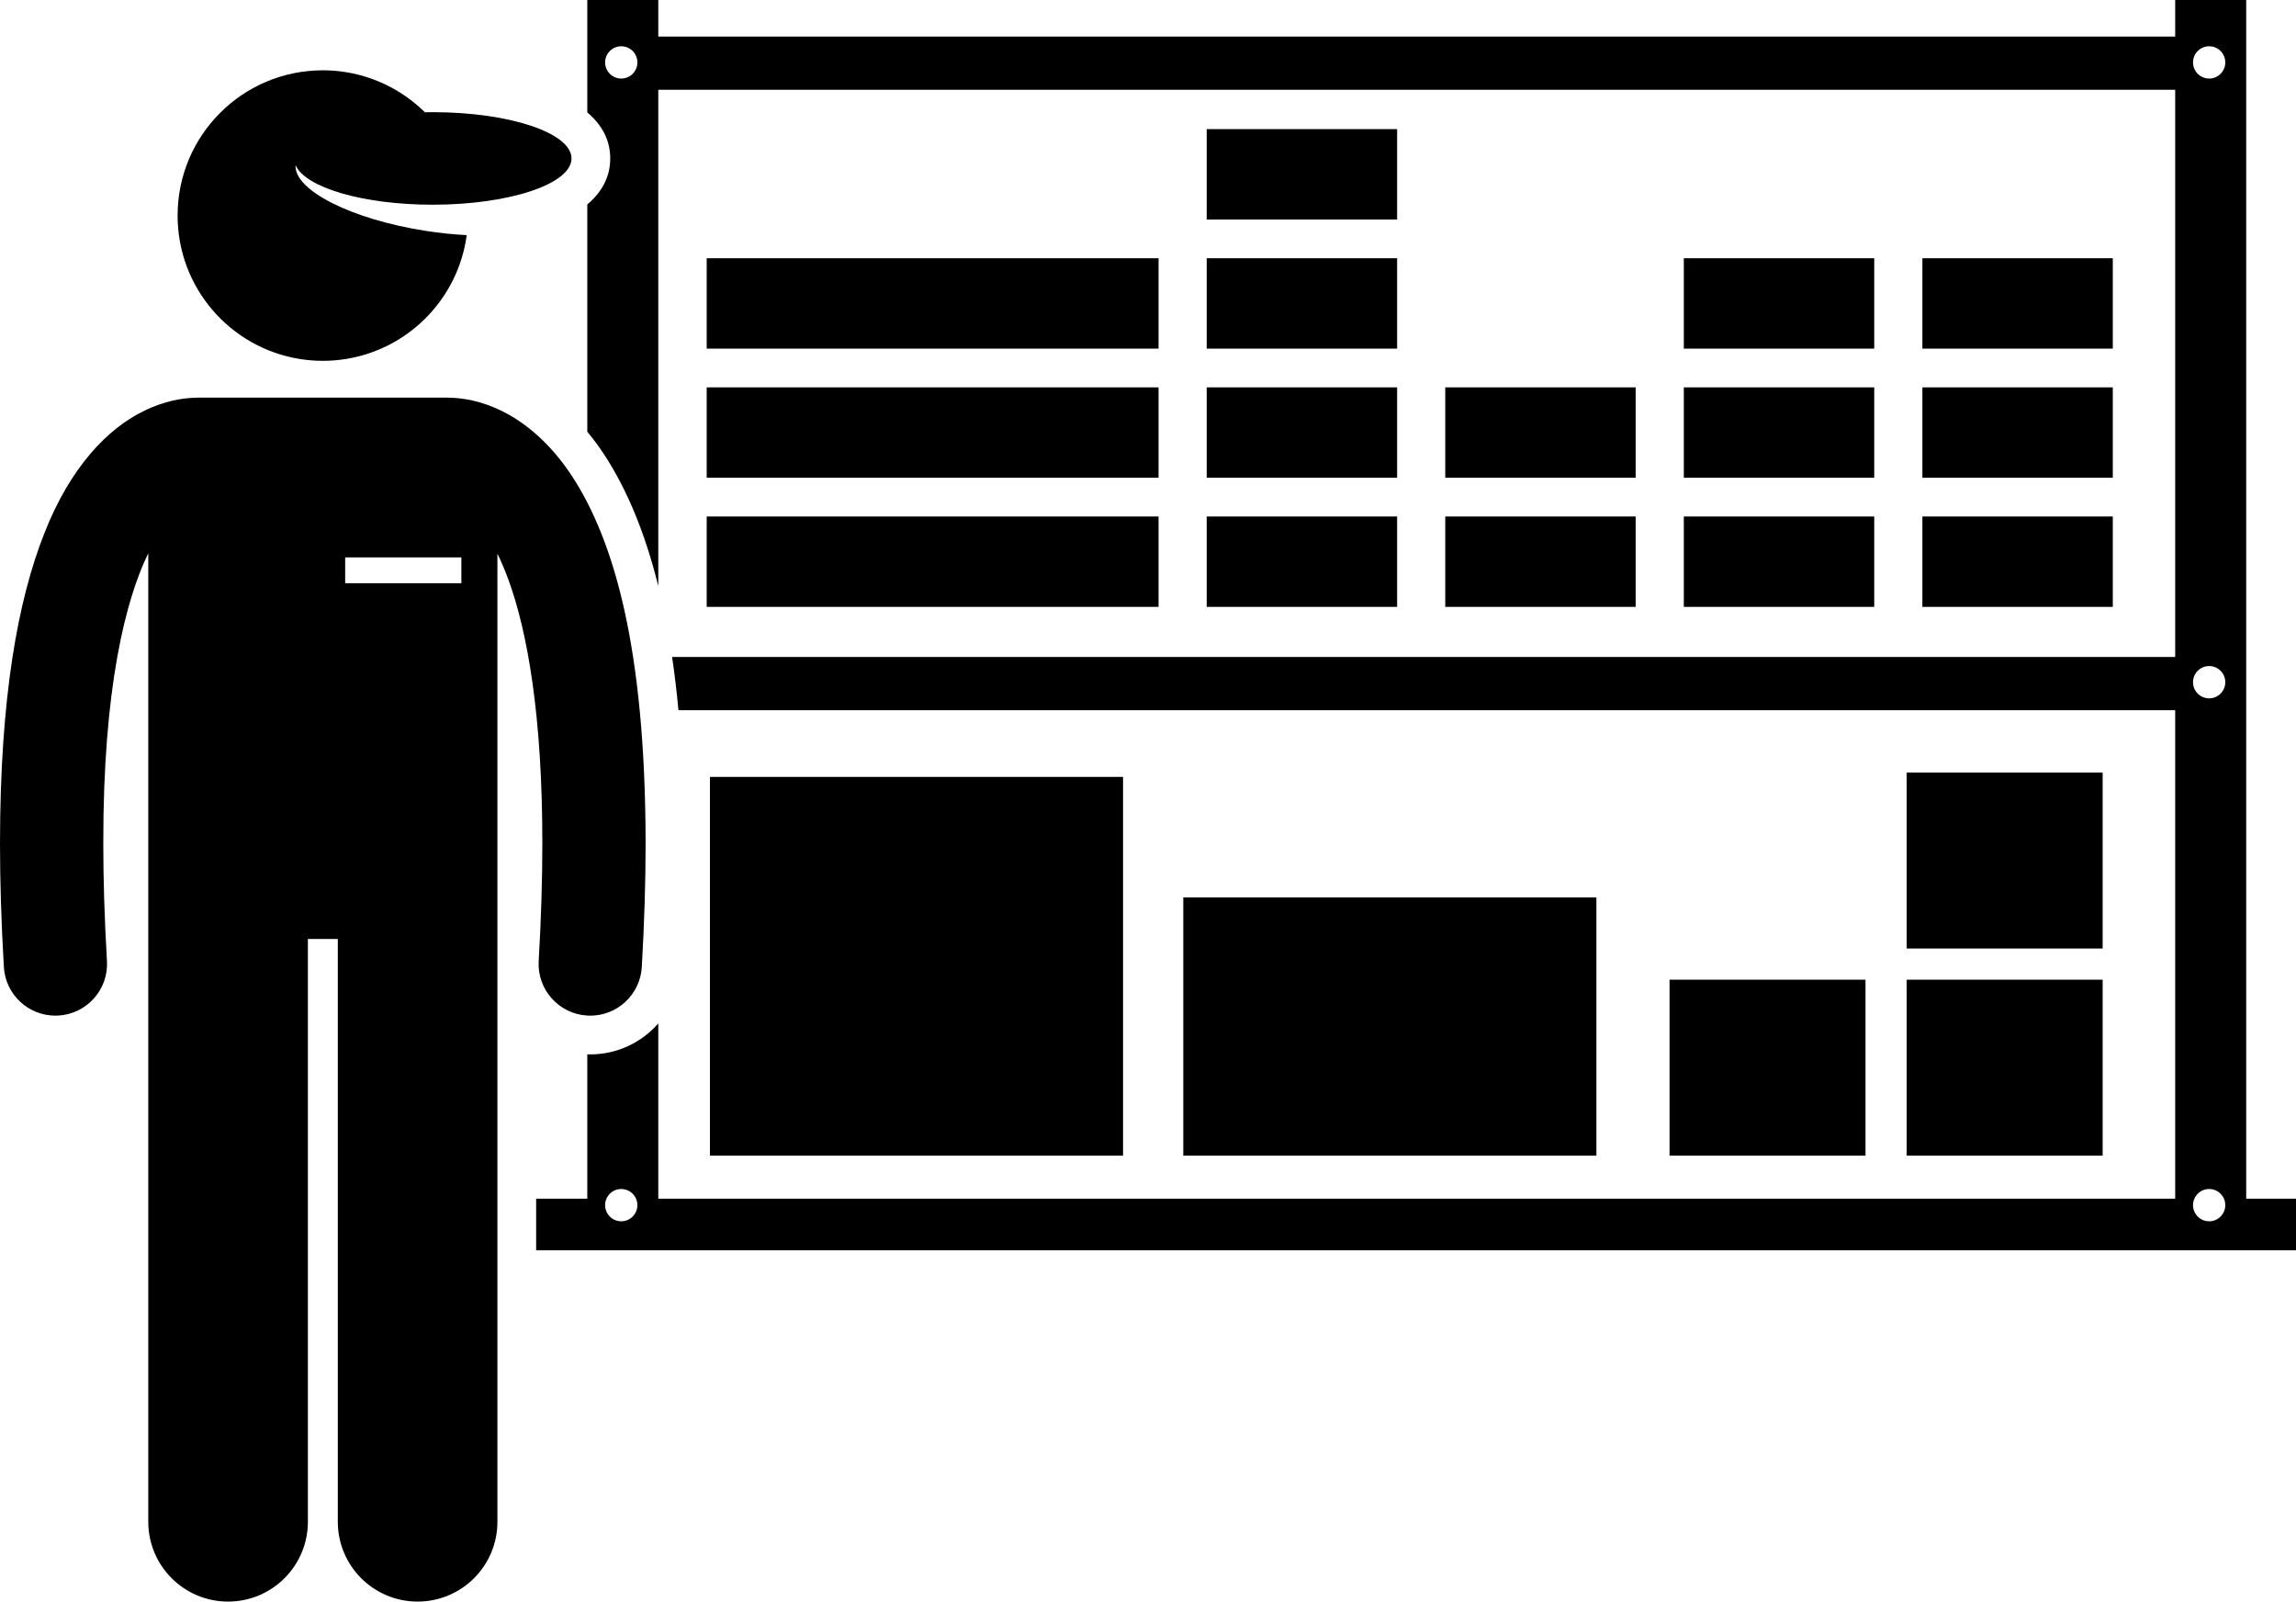
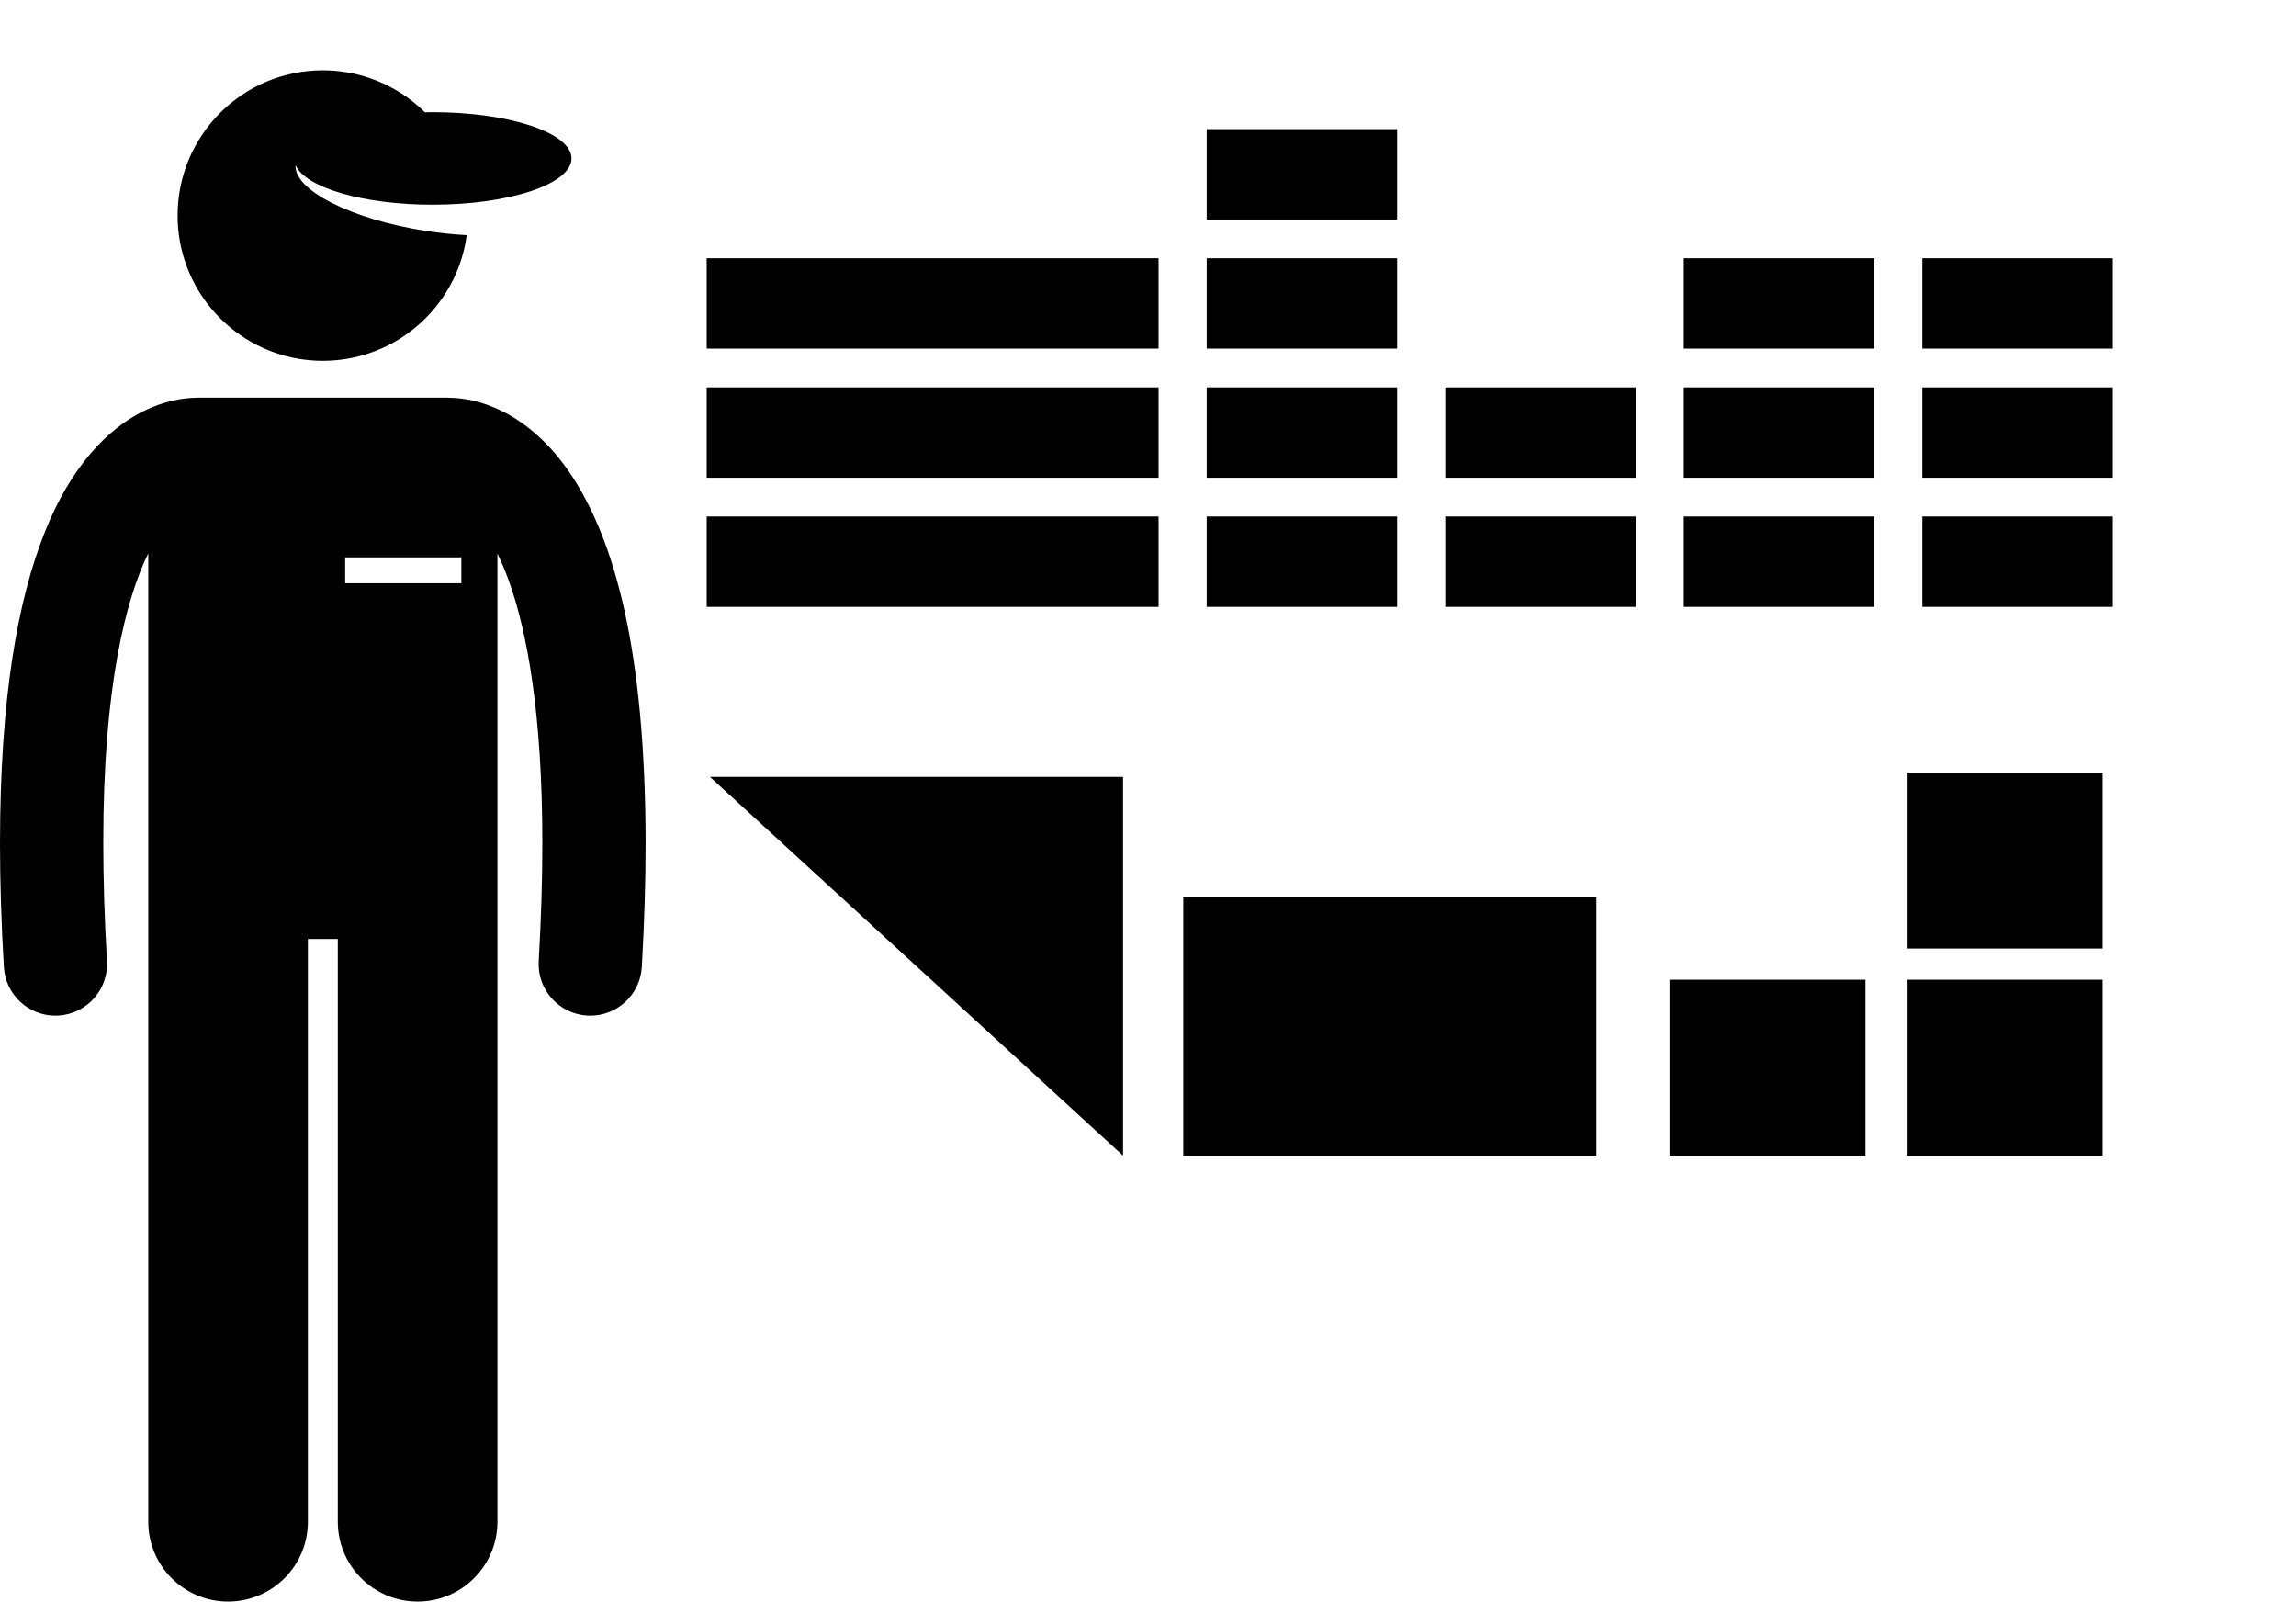
<svg xmlns="http://www.w3.org/2000/svg" height="248.1" preserveAspectRatio="xMidYMid meet" version="1.0" viewBox="0.0 0.0 355.7 248.1" width="355.7" zoomAndPan="magnify">
  <g id="change1_1">
-     <path d="M347.984,185.666V0h-11v5.667h-235V0h-11v17.412c2.211,1.864,3.553,4.212,3.553,7.129c0,2.916-1.342,5.264-3.553,7.127 v35.203c0.916,1.107,1.791,2.279,2.611,3.523c3.58,5.47,6.367,12.239,8.389,20.382V13.903h235v87.859H104.121 c0.391,2.631,0.717,5.378,0.986,8.237h231.877v75.666h-235V158.52c-2.572,2.944-6.352,4.796-10.537,4.796 c-0.152,0-0.309-0.008-0.463-0.012v22.362h-7.924v8h272.685v-8H347.984z M93.746,9.667c0-1.381,1.119-2.5,2.5-2.5 c1.381,0,2.5,1.119,2.5,2.5c0,1.381-1.119,2.5-2.5,2.5C94.865,12.167,93.746,11.048,93.746,9.667z M344.746,9.667 c0,1.381-1.119,2.5-2.5,2.5c-1.381,0-2.5-1.119-2.5-2.5c0-1.381,1.119-2.5,2.5-2.5C343.627,7.167,344.746,8.286,344.746,9.667z M344.746,105.667c0,1.381-1.119,2.5-2.5,2.5c-1.381,0-2.5-1.119-2.5-2.5c0-1.381,1.119-2.5,2.5-2.5 C343.627,103.167,344.746,104.286,344.746,105.667z M93.746,186.667c0-1.381,1.119-2.5,2.5-2.5c1.381,0,2.5,1.119,2.5,2.5 c0,1.381-1.119,2.5-2.5,2.5C94.865,189.167,93.746,188.048,93.746,186.667z M339.746,186.667c0-1.381,1.119-2.5,2.5-2.5 c1.381,0,2.5,1.119,2.5,2.5c0,1.381-1.119,2.5-2.5,2.5C340.865,189.167,339.746,188.048,339.746,186.667z" fill="inherit" />
    <path d="M109.484 80H179.484V94H109.484z" fill="inherit" />
    <path d="M109.484 60H179.484V74H109.484z" fill="inherit" />
    <path d="M109.484 40H179.484V54H109.484z" fill="inherit" />
    <path d="M186.943 80H216.443V94H186.943z" fill="inherit" />
    <path d="M186.943 60H216.443V74H186.943z" fill="inherit" />
    <path d="M186.943 40H216.443V54H186.943z" fill="inherit" />
    <path d="M186.943 20H216.443V34H186.943z" fill="inherit" />
    <path d="M260.859 80H290.359V94H260.859z" fill="inherit" />
    <path d="M260.859 60H290.359V74H260.859z" fill="inherit" />
    <path d="M260.859 40H290.359V54H260.859z" fill="inherit" />
    <path d="M297.818 80H327.318V94H297.818z" fill="inherit" />
    <path d="M297.818 60H327.318V74H297.818z" fill="inherit" />
    <path d="M297.818 40H327.318V54H297.818z" fill="inherit" />
    <path d="M223.902 80H253.402V94H223.902z" fill="inherit" />
    <path d="M223.902 60H253.402V74H223.902z" fill="inherit" />
-     <path d="M109.984 120.334H173.984V179H109.984z" fill="inherit" />
+     <path d="M109.984 120.334H173.984V179z" fill="inherit" />
    <path d="M183.316 139H247.316V179H183.316z" fill="inherit" />
    <path d="M258.65 151.748H289.007V179H258.65z" fill="inherit" />
    <path d="M295.389 151.748H325.746V179H295.389z" fill="inherit" />
    <path d="M295.389 119.666H325.746V146.918H295.389z" fill="inherit" />
    <path d="M77.061,85.753c0.592,1.215,1.188,2.607,1.777,4.233c2.818,7.813,5.189,20.631,5.182,40.64 c0,5.514-0.178,11.571-0.564,18.226c-0.256,4.41,3.109,8.194,7.521,8.451c0.158,0.009,0.314,0.014,0.471,0.014 c4.207,0,7.734-3.282,7.982-7.536c0.4-6.934,0.588-13.299,0.59-19.154c-0.041-30.184-4.861-46.888-11.436-56.931 c-3.285-4.987-7.127-8.185-10.678-9.955c-3.398-1.716-6.389-2.109-8.195-2.133c-0.127-0.006-0.25-0.02-0.379-0.02H30.697 c-0.127,0-0.25,0.013-0.377,0.02c-1.803,0.022-4.799,0.414-8.205,2.131c-5.379,2.668-11.178,8.502-15.236,18.841 C2.771,92.959,0.016,107.965,0,130.625c0.002,5.856,0.189,12.225,0.6,19.158c0.248,4.25,3.773,7.531,7.977,7.532 c0.158,0,0.316-0.005,0.477-0.015c4.41-0.26,7.777-4.044,7.517-8.454c-0.391-6.653-0.568-12.711-0.568-18.222 c-0.035-24.22,3.498-37.825,6.967-44.924v150.008c0,6.83,5.537,12.363,12.363,12.363c6.828,0,12.365-5.533,12.365-12.363v-90.271 h4.635v90.271c0,6.83,5.537,12.363,12.363,12.363c6.828,0,12.365-5.533,12.365-12.363V85.753z M53.475,86.335h18v4h-18V86.335z" fill="inherit" />
    <path d="M53.686,55.588c9.332-1.532,16.725-8.802,18.443-18.07c0.066-0.363,0.125-0.728,0.176-1.097 c-2.029-0.104-4.17-0.322-6.371-0.664c-11.52-1.792-20.4-6.305-20.145-10.17c1.523,3.46,10.441,6.12,21.246,6.12 c11.875,0,21.502-3.209,21.502-7.167s-9.627-7.167-21.502-7.167c-0.406,0-0.803,0.013-1.203,0.02 c-2.396-2.369-5.322-4.2-8.584-5.308c-2.272-0.771-4.703-1.195-7.234-1.195c-12.426,0-22.5,10.074-22.5,22.5 c0,11.177,8.15,20.445,18.83,22.198c1.195,0.196,2.42,0.303,3.67,0.303S52.49,55.784,53.686,55.588z" fill="inherit" />
  </g>
</svg>